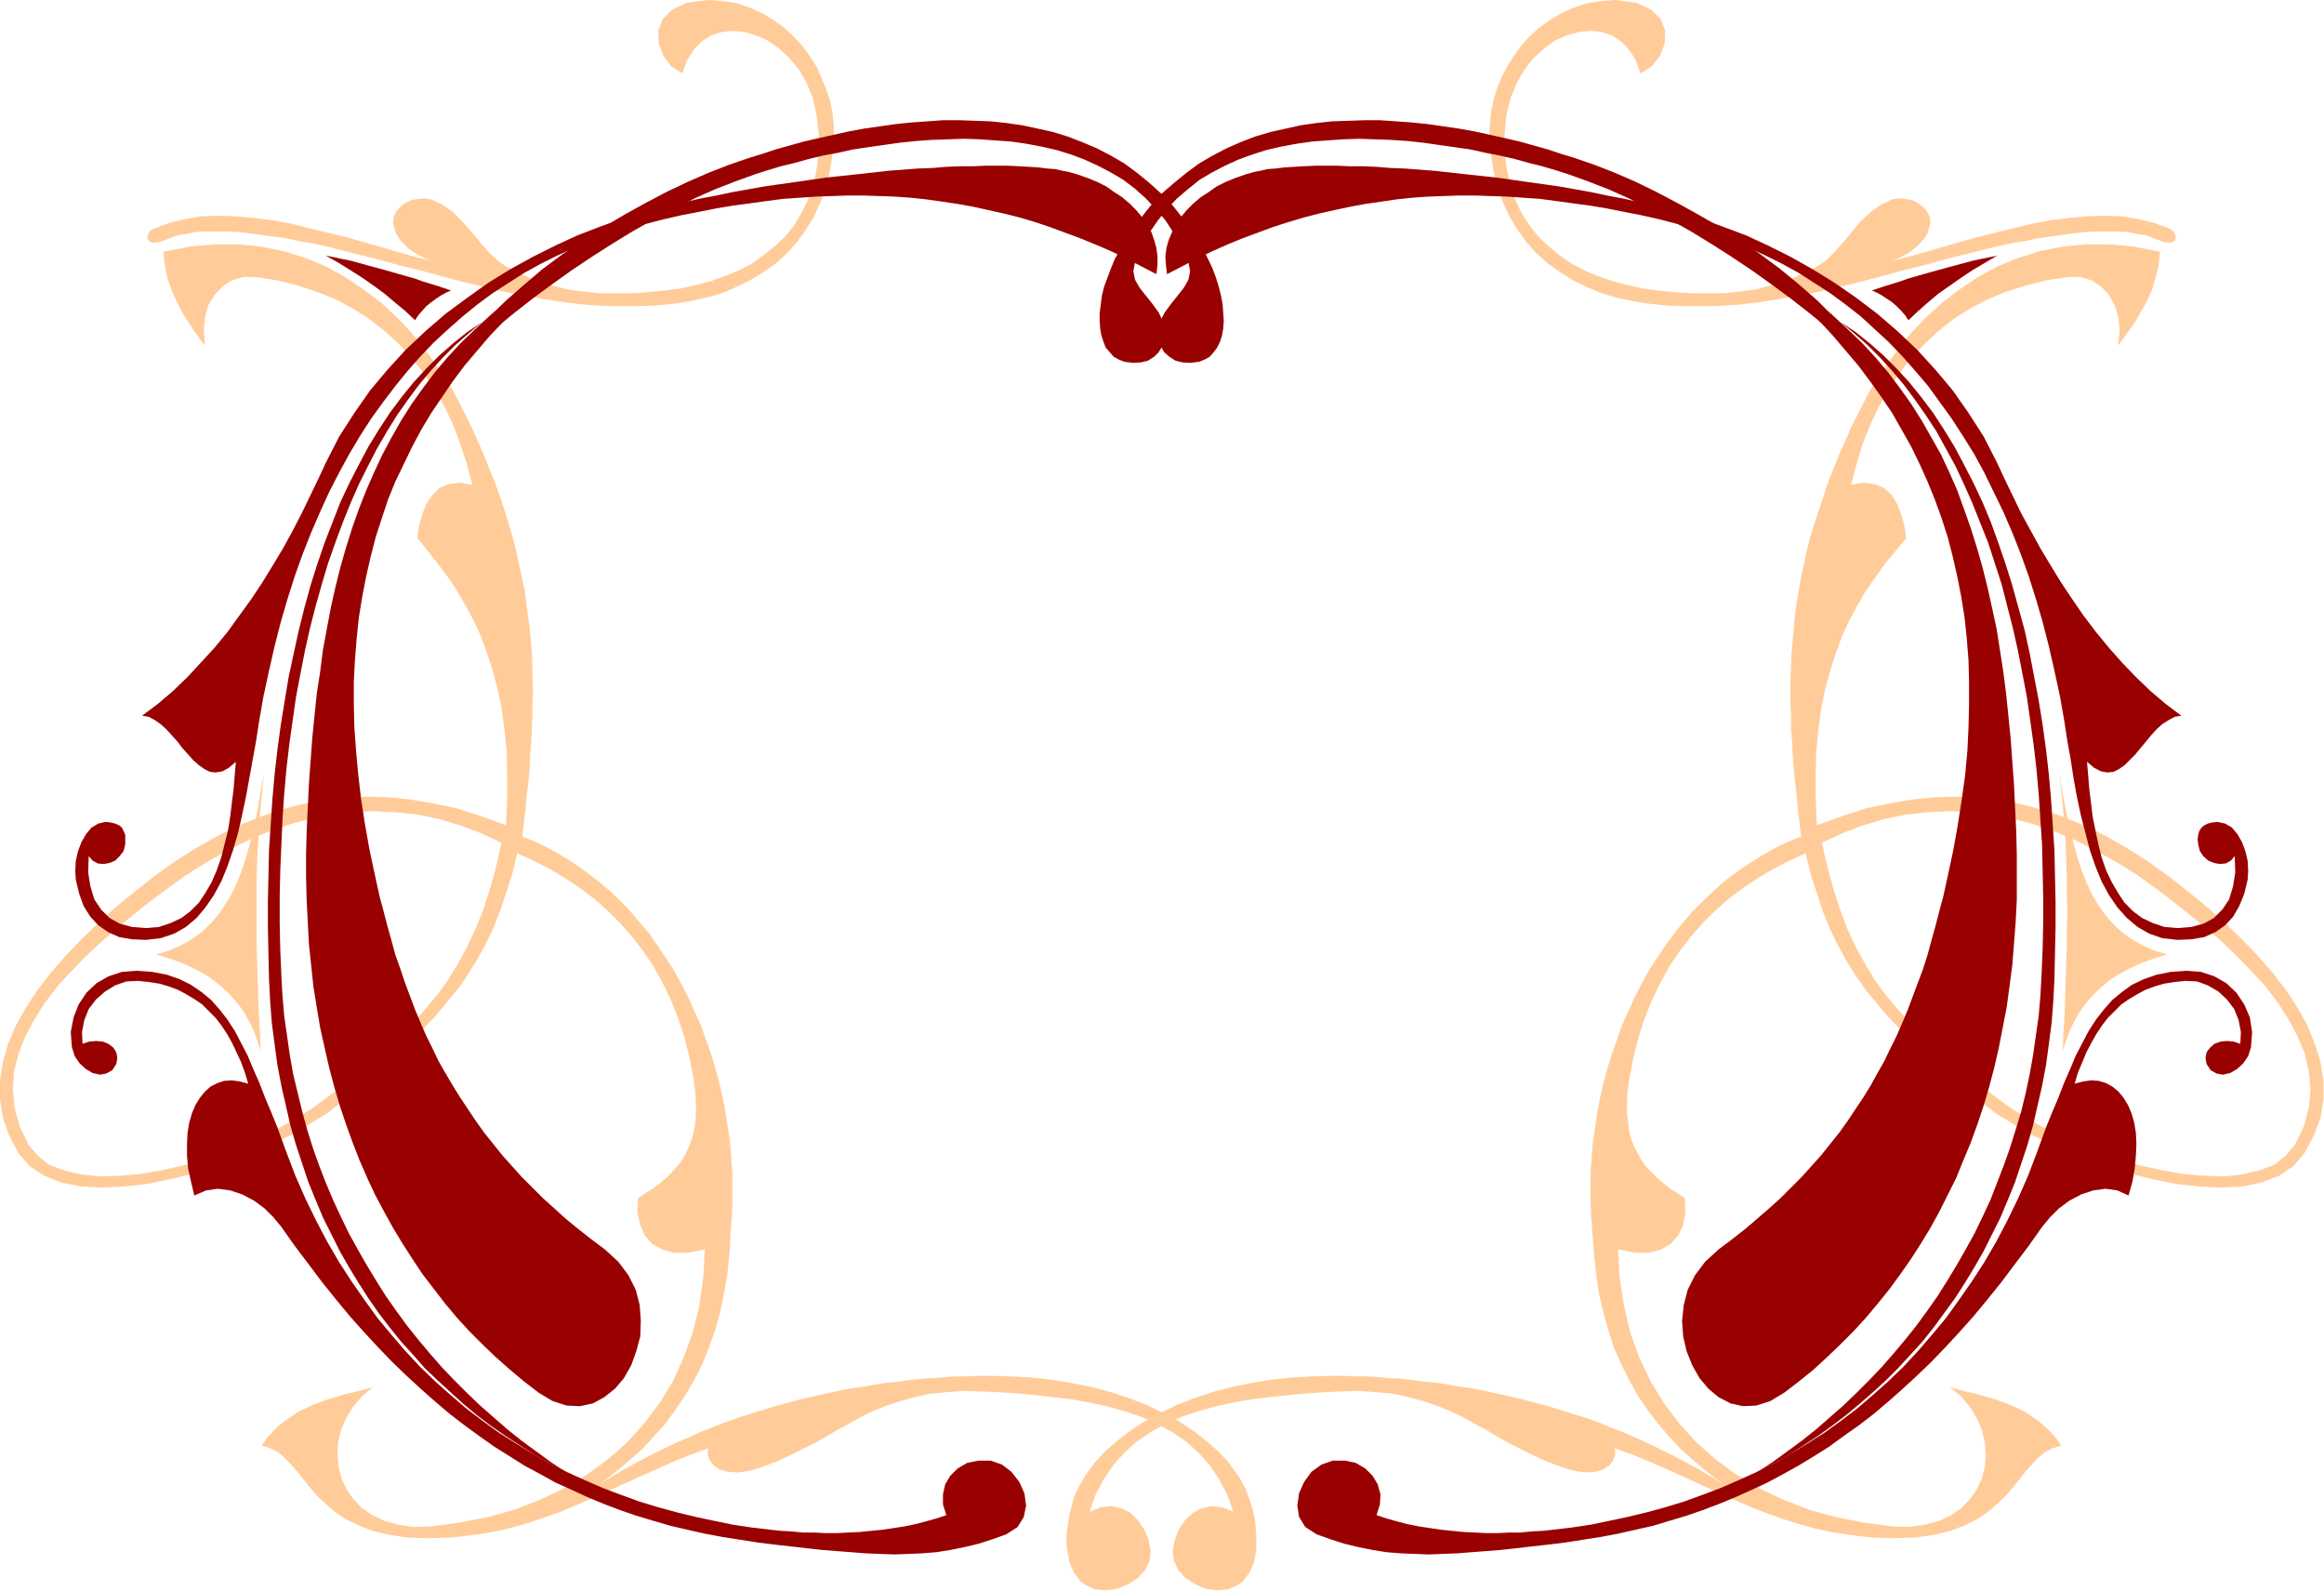
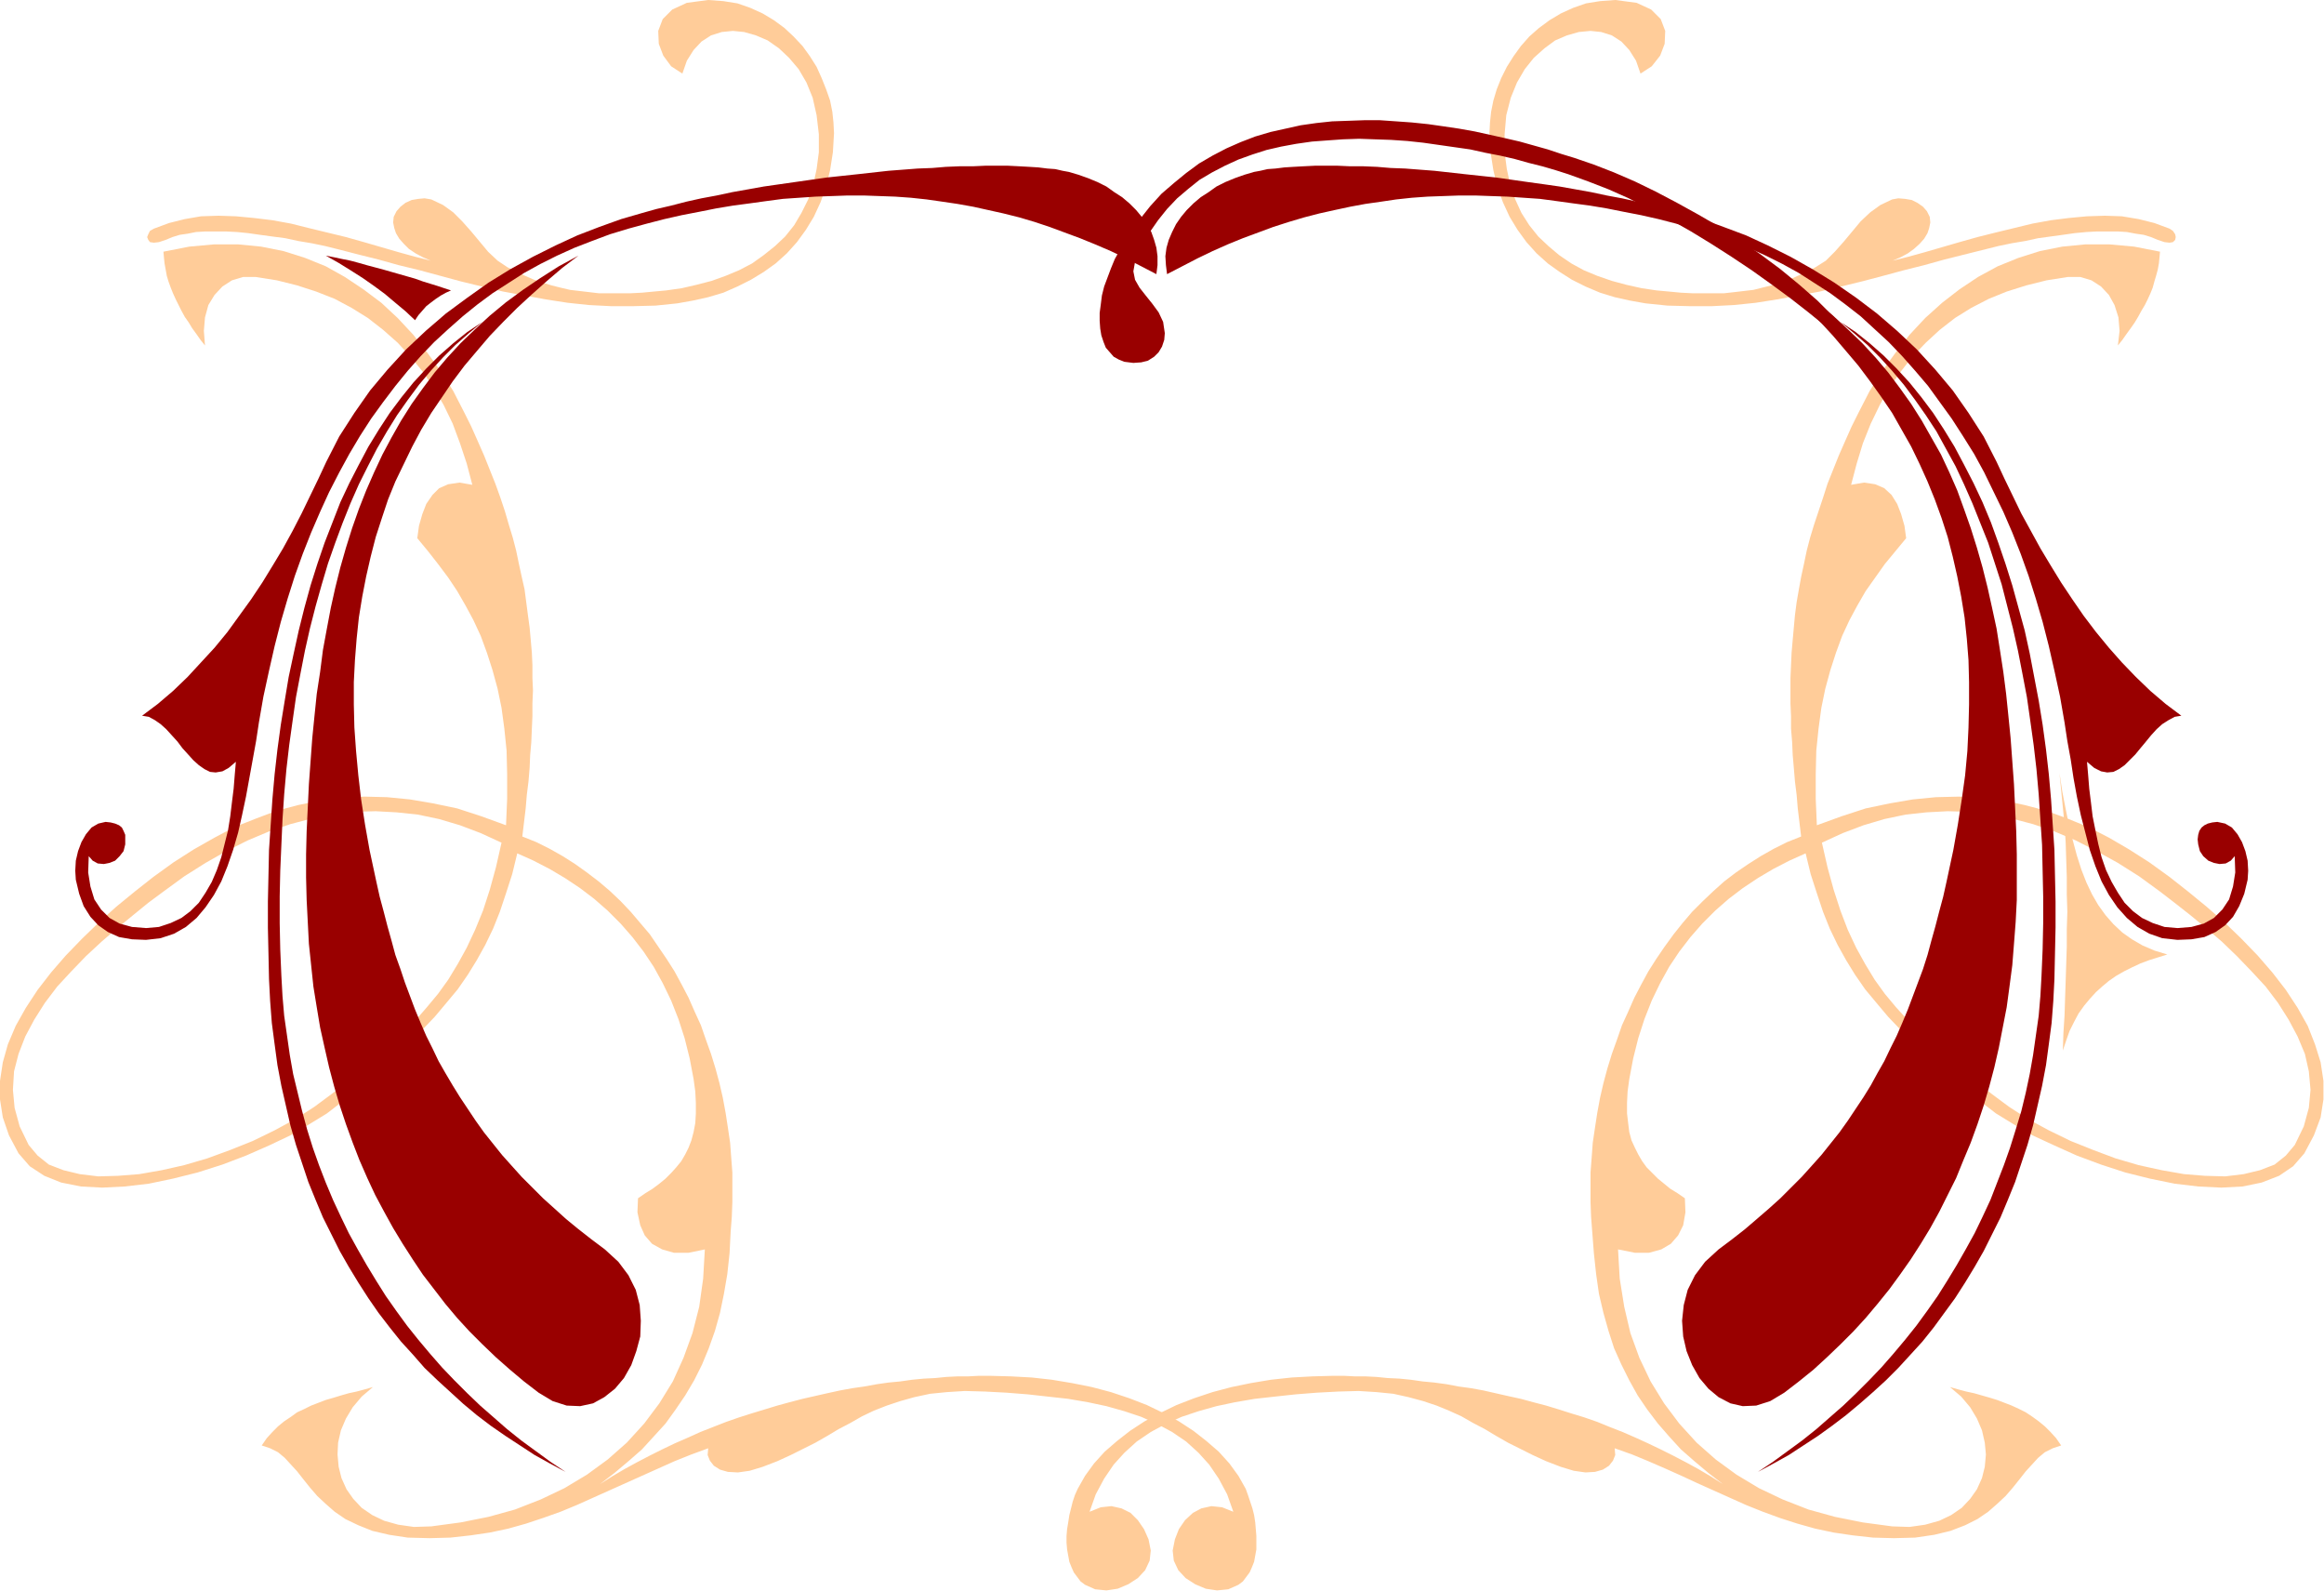
<svg xmlns="http://www.w3.org/2000/svg" xmlns:ns1="http://sodipodi.sourceforge.net/DTD/sodipodi-0.dtd" xmlns:ns2="http://www.inkscape.org/namespaces/inkscape" version="1.0" width="105.105mm" height="71.933mm" id="svg41" ns1:docname="BBL00383.WMF">
  <ns1:namedview pagecolor="#ffffff" bordercolor="#666666" borderopacity="1" objecttolerance="10" gridtolerance="10" guidetolerance="10" ns2:pageopacity="0" ns2:pageshadow="2" ns2:window-width="640" ns2:window-height="480" id="namedview43" />
  <defs id="defs3">
    <pattern id="WMFhbasepattern" patternUnits="userSpaceOnUse" width="6" height="6" x="0" y="0" />
  </defs>
  <path style="fill:#ffcc99;fill-rule:evenodd;fill-opacity:1;stroke:none;" d="  M 28.32,40.992   L 29.472,40.512   L 30.72,40.128   L 32.064,39.936   L 33.504,39.648   L 35.136,39.552   L 36.768,39.552   L 38.592,39.552   L 40.512,39.648   L 42.432,39.84   L 44.448,40.128   L 46.56,40.416   L 48.768,40.704   L 50.976,41.184   L 53.28,41.568   L 55.584,42.048   L 57.888,42.624   L 61.248,43.488   L 64.704,44.352   L 68.16,45.312   L 71.712,46.176   L 75.264,47.136   L 78.816,48.096   L 82.368,48.96   L 86.016,49.824   L 89.664,50.496   L 93.312,51.168   L 97.056,51.744   L 100.704,52.128   L 104.448,52.32   L 108.192,52.32   L 112.032,52.224   L 115.776,51.84   L 118.464,51.36   L 121.056,50.784   L 123.648,50.016   L 126.048,48.96   L 128.352,47.808   L 130.56,46.464   L 132.576,45.024   L 134.496,43.296   L 136.224,41.376   L 137.76,39.264   L 139.104,37.056   L 140.256,34.56   L 141.216,31.872   L 141.888,29.088   L 142.368,26.016   L 142.56,22.752   L 142.464,20.928   L 142.272,19.104   L 141.888,17.184   L 141.216,15.264   L 140.448,13.344   L 139.584,11.424   L 138.432,9.6   L 137.184,7.872   L 135.648,6.24   L 134.112,4.8   L 132.288,3.456   L 130.368,2.304   L 128.256,1.344   L 126.048,0.576   L 123.648,0.192   L 121.056,0   L 117.408,0.48   L 114.912,1.632   L 113.28,3.264   L 112.512,5.28   L 112.608,7.488   L 113.376,9.504   L 114.72,11.328   L 116.64,12.576   L 117.408,10.368   L 118.56,8.544   L 119.904,7.104   L 121.536,6.048   L 123.36,5.472   L 125.28,5.28   L 127.2,5.472   L 129.216,6.048   L 131.232,6.912   L 133.152,8.256   L 134.88,9.888   L 136.512,11.808   L 137.856,14.112   L 138.912,16.704   L 139.584,19.68   L 139.968,22.944   L 139.968,26.016   L 139.584,28.896   L 139.008,31.584   L 138.144,34.08   L 136.992,36.384   L 135.744,38.496   L 134.208,40.416   L 132.48,42.048   L 130.56,43.584   L 128.544,45.024   L 126.336,46.176   L 124.032,47.136   L 121.632,48   L 119.04,48.672   L 116.544,49.248   L 113.856,49.632   L 111.744,49.824   L 109.728,50.016   L 107.808,50.112   L 105.888,50.112   L 104.16,50.112   L 102.336,50.112   L 100.704,49.92   L 99.072,49.728   L 97.44,49.536   L 95.808,49.152   L 94.272,48.768   L 92.736,48.288   L 91.296,47.808   L 89.76,47.136   L 88.32,46.464   L 86.784,45.696   L 85.056,44.544   L 83.424,43.008   L 81.984,41.28   L 80.544,39.552   L 79.008,37.824   L 77.472,36.288   L 75.744,35.04   L 73.728,34.08   L 72.576,33.888   L 71.52,33.984   L 70.368,34.176   L 69.312,34.656   L 68.448,35.328   L 67.776,36.096   L 67.296,37.056   L 67.2,38.016   L 67.392,38.976   L 67.68,39.84   L 68.256,40.8   L 69.024,41.664   L 69.888,42.528   L 71.04,43.296   L 72.288,43.968   L 73.632,44.544   L 70.944,43.872   L 68.16,43.104   L 65.184,42.24   L 62.208,41.376   L 59.136,40.512   L 55.968,39.744   L 52.8,38.976   L 49.728,38.208   L 46.56,37.632   L 43.392,37.248   L 40.32,36.96   L 37.344,36.864   L 34.368,36.96   L 31.584,37.44   L 28.896,38.112   L 26.304,39.072   L 25.632,39.456   L 25.344,40.032   L 25.152,40.512   L 25.344,40.992   L 25.632,41.376   L 26.304,41.472   L 27.168,41.376   L 28.32,40.992  z " id="path5" />
  <path style="fill:#ffcc99;fill-rule:evenodd;fill-opacity:1;stroke:none;" d="  M 368.832,40.992   L 367.68,40.512   L 366.432,40.128   L 365.088,39.936   L 363.552,39.648   L 362.016,39.552   L 360.288,39.552   L 358.464,39.552   L 356.64,39.648   L 354.624,39.84   L 352.608,40.128   L 350.496,40.416   L 348.384,40.704   L 346.176,41.184   L 343.872,41.568   L 341.568,42.048   L 339.264,42.624   L 335.808,43.488   L 332.352,44.352   L 328.896,45.312   L 325.44,46.176   L 321.888,47.136   L 318.24,48.096   L 314.688,48.96   L 311.04,49.824   L 307.392,50.496   L 303.744,51.168   L 300.096,51.744   L 296.352,52.128   L 292.608,52.32   L 288.864,52.32   L 285.024,52.224   L 281.28,51.84   L 278.592,51.36   L 276,50.784   L 273.504,50.016   L 271.008,48.96   L 268.704,47.808   L 266.592,46.464   L 264.576,45.024   L 262.656,43.296   L 260.928,41.376   L 259.392,39.264   L 258.048,37.056   L 256.896,34.56   L 255.936,31.872   L 255.264,29.088   L 254.784,26.016   L 254.592,22.752   L 254.688,20.928   L 254.88,19.104   L 255.264,17.184   L 255.84,15.264   L 256.608,13.344   L 257.568,11.424   L 258.72,9.6   L 259.968,7.872   L 261.408,6.24   L 263.04,4.8   L 264.864,3.456   L 266.784,2.304   L 268.896,1.344   L 271.104,0.576   L 273.504,0.192   L 276.096,0   L 279.744,0.48   L 282.24,1.632   L 283.872,3.264   L 284.64,5.28   L 284.544,7.488   L 283.776,9.504   L 282.336,11.328   L 280.416,12.576   L 279.648,10.368   L 278.496,8.544   L 277.152,7.104   L 275.52,6.048   L 273.696,5.472   L 271.872,5.28   L 269.856,5.472   L 267.84,6.048   L 265.824,6.912   L 264,8.256   L 262.176,9.888   L 260.64,11.808   L 259.296,14.112   L 258.24,16.704   L 257.472,19.68   L 257.184,22.944   L 257.184,26.016   L 257.568,28.896   L 258.144,31.584   L 259.008,34.08   L 260.064,36.384   L 261.408,38.496   L 262.944,40.416   L 264.672,42.048   L 266.496,43.584   L 268.608,45.024   L 270.72,46.176   L 273.024,47.136   L 275.52,48   L 278.016,48.672   L 280.608,49.248   L 283.2,49.632   L 285.312,49.824   L 287.328,50.016   L 289.248,50.112   L 291.168,50.112   L 292.992,50.112   L 294.72,50.112   L 296.448,49.92   L 298.08,49.728   L 299.712,49.536   L 301.248,49.152   L 302.784,48.768   L 304.32,48.288   L 305.856,47.808   L 307.296,47.136   L 308.832,46.464   L 310.272,45.696   L 312.096,44.544   L 313.632,43.008   L 315.168,41.28   L 316.608,39.552   L 318.048,37.824   L 319.68,36.288   L 321.408,35.04   L 323.424,34.08   L 324.48,33.888   L 325.632,33.984   L 326.784,34.176   L 327.744,34.656   L 328.704,35.328   L 329.376,36.096   L 329.856,37.056   L 329.952,38.016   L 329.76,38.976   L 329.472,39.84   L 328.896,40.8   L 328.128,41.664   L 327.168,42.528   L 326.112,43.296   L 324.864,43.968   L 323.52,44.544   L 326.208,43.872   L 328.992,43.104   L 331.968,42.24   L 334.944,41.376   L 338.016,40.512   L 341.088,39.744   L 344.256,38.976   L 347.424,38.208   L 350.592,37.632   L 353.664,37.248   L 356.736,36.96   L 359.808,36.864   L 362.688,36.96   L 365.568,37.44   L 368.256,38.112   L 370.848,39.072   L 371.424,39.456   L 371.808,40.032   L 371.904,40.512   L 371.808,40.992   L 371.424,41.376   L 370.848,41.472   L 369.984,41.376   L 368.832,40.992  z " id="path7" />
  <path style="fill:#ffcc99;fill-rule:evenodd;fill-opacity:1;stroke:none;" d="  M 35.04,59.04   L 34.272,58.08   L 33.6,57.12   L 32.832,56.064   L 32.256,55.104   L 31.584,54.144   L 31.008,53.088   L 30.528,52.128   L 30.048,51.168   L 29.568,50.112   L 29.184,49.152   L 28.8,48.096   L 28.512,47.136   L 28.32,46.08   L 28.128,45.024   L 28.032,44.064   L 27.936,43.008   L 32.352,42.144   L 36.576,41.76   L 40.704,41.76   L 44.64,42.144   L 48.48,42.912   L 52.128,44.064   L 55.68,45.504   L 58.944,47.328   L 62.112,49.44   L 65.184,51.744   L 67.968,54.336   L 70.656,57.216   L 73.056,60.288   L 75.36,63.456   L 77.472,66.816   L 79.296,70.368   L 80.544,72.864   L 81.696,75.456   L 82.752,77.856   L 83.712,80.256   L 84.672,82.656   L 85.536,85.056   L 86.304,87.36   L 86.976,89.664   L 87.648,91.872   L 88.224,94.08   L 88.704,96.384   L 89.184,98.592   L 89.664,100.704   L 89.952,102.912   L 90.24,105.12   L 90.528,107.232   L 90.72,109.344   L 90.912,111.552   L 91.008,113.664   L 91.008,115.872   L 91.104,117.984   L 91.008,120.192   L 91.008,122.4   L 90.912,124.512   L 90.816,126.816   L 90.624,129.024   L 90.528,131.232   L 90.336,133.536   L 90.048,135.84   L 89.856,138.144   L 89.568,140.544   L 89.28,142.944   L 91.68,143.904   L 93.984,145.056   L 96.192,146.304   L 98.304,147.648   L 100.32,149.088   L 102.336,150.624   L 104.256,152.256   L 106.08,153.984   L 107.808,155.808   L 109.44,157.728   L 111.072,159.648   L 112.512,161.76   L 113.952,163.872   L 115.296,165.984   L 116.544,168.288   L 117.696,170.496   L 118.752,172.896   L 119.808,175.2   L 120.672,177.696   L 121.536,180.096   L 122.304,182.592   L 122.976,185.088   L 123.552,187.584   L 124.032,190.176   L 124.416,192.672   L 124.8,195.264   L 124.992,197.856   L 125.184,200.352   L 125.184,202.944   L 125.184,205.44   L 125.088,207.936   L 124.896,210.432   L 124.704,214.176   L 124.32,217.728   L 123.744,221.088   L 123.072,224.352   L 122.208,227.424   L 121.152,230.4   L 120,233.184   L 118.656,235.872   L 117.12,238.464   L 115.488,240.864   L 113.76,243.264   L 111.744,245.472   L 109.728,247.68   L 107.424,249.696   L 105.024,251.712   L 102.528,253.632   L 104.64,252.288   L 106.752,251.04   L 108.864,249.888   L 111.072,248.736   L 113.184,247.68   L 115.392,246.624   L 117.6,245.664   L 119.712,244.704   L 121.92,243.84   L 124.128,242.976   L 126.336,242.208   L 128.448,241.536   L 130.656,240.864   L 132.864,240.192   L 134.976,239.616   L 137.184,239.04   L 139.296,238.56   L 141.408,238.08   L 143.616,237.6   L 145.728,237.216   L 147.744,236.928   L 149.856,236.544   L 151.872,236.256   L 153.888,236.064   L 155.904,235.776   L 157.92,235.584   L 159.84,235.488   L 161.76,235.296   L 163.68,235.2   L 165.504,235.2   L 167.328,235.104   L 169.152,235.104   L 172.8,235.2   L 176.352,235.392   L 179.808,235.776   L 183.264,236.352   L 186.624,237.024   L 189.888,237.888   L 193.056,238.944   L 196.032,240.096   L 198.816,241.44   L 201.504,242.88   L 204,244.512   L 206.208,246.24   L 208.32,248.064   L 210.144,250.08   L 211.68,252.192   L 212.928,254.4   L 213.312,255.456   L 213.696,256.608   L 214.08,257.76   L 214.368,258.912   L 214.56,260.16   L 214.656,261.312   L 214.752,262.464   L 214.752,263.616   L 214.752,264.768   L 214.56,265.824   L 214.368,266.88   L 213.984,267.84   L 213.6,268.704   L 213.024,269.472   L 212.448,270.24   L 211.68,270.816   L 209.952,271.584   L 208.032,271.776   L 206.112,271.488   L 204.288,270.72   L 202.656,269.664   L 201.408,268.32   L 200.64,266.688   L 200.448,264.96   L 200.832,263.04   L 201.504,261.312   L 202.56,259.776   L 203.904,258.528   L 205.344,257.76   L 207.072,257.376   L 208.896,257.568   L 210.816,258.336   L 209.76,255.36   L 208.32,252.672   L 206.688,250.272   L 204.864,248.256   L 202.752,246.336   L 200.352,244.704   L 197.856,243.36   L 195.072,242.112   L 192.192,241.152   L 189.12,240.288   L 185.952,239.616   L 182.592,239.04   L 179.136,238.656   L 175.68,238.272   L 172.032,237.984   L 168.384,237.792   L 164.928,237.696   L 161.856,237.888   L 158.976,238.176   L 156.288,238.752   L 153.888,239.424   L 151.584,240.192   L 149.376,241.056   L 147.36,242.016   L 145.344,243.168   L 143.328,244.224   L 141.408,245.376   L 139.392,246.528   L 137.28,247.584   L 135.168,248.64   L 132.864,249.696   L 130.368,250.656   L 128.16,251.328   L 126.144,251.616   L 124.416,251.52   L 123.072,251.136   L 122.016,250.464   L 121.344,249.6   L 120.96,248.64   L 121.056,247.488   L 118.176,248.544   L 115.296,249.696   L 112.512,250.944   L 109.728,252.192   L 106.944,253.44   L 104.16,254.688   L 101.376,255.936   L 98.592,257.184   L 95.808,258.336   L 92.832,259.392   L 89.952,260.352   L 86.88,261.216   L 83.712,261.888   L 80.448,262.368   L 76.992,262.752   L 73.44,262.848   L 69.696,262.752   L 66.528,262.272   L 63.648,261.6   L 61.248,260.64   L 59.04,259.584   L 57.216,258.336   L 55.68,256.992   L 54.24,255.648   L 52.992,254.208   L 51.84,252.768   L 50.784,251.424   L 49.728,250.272   L 48.672,249.12   L 47.52,248.16   L 46.176,247.488   L 44.736,247.008   L 45.6,245.76   L 46.56,244.704   L 47.52,243.744   L 48.576,242.88   L 49.728,242.112   L 50.784,241.344   L 52.032,240.768   L 53.184,240.192   L 54.432,239.712   L 55.68,239.232   L 57.024,238.848   L 58.272,238.464   L 59.616,238.08   L 60.96,237.792   L 62.4,237.408   L 63.744,237.024   L 61.824,238.656   L 60.288,240.48   L 59.136,242.4   L 58.272,244.416   L 57.792,246.528   L 57.696,248.544   L 57.888,250.656   L 58.368,252.576   L 59.232,254.496   L 60.384,256.128   L 61.824,257.664   L 63.648,258.912   L 65.664,259.872   L 68.064,260.544   L 70.752,260.928   L 73.728,260.832   L 78.72,260.16   L 83.52,259.2   L 88.032,257.952   L 92.448,256.224   L 96.48,254.304   L 100.32,252   L 103.872,249.408   L 107.136,246.528   L 110.112,243.264   L 112.704,239.808   L 115.008,236.064   L 116.832,232.032   L 118.368,227.808   L 119.52,223.296   L 120.192,218.496   L 120.48,213.504   L 117.696,214.08   L 115.2,214.08   L 113.184,213.504   L 111.456,212.544   L 110.208,211.104   L 109.44,209.376   L 108.96,207.168   L 109.056,204.768   L 110.304,203.904   L 111.552,203.136   L 112.704,202.272   L 113.76,201.408   L 114.72,200.448   L 115.584,199.488   L 116.448,198.432   L 117.12,197.28   L 117.696,196.128   L 118.176,194.88   L 118.56,193.44   L 118.848,191.904   L 118.944,190.272   L 118.944,188.448   L 118.848,186.528   L 118.56,184.416   L 117.888,180.864   L 117.024,177.408   L 115.968,174.144   L 114.72,170.976   L 113.28,168   L 111.744,165.216   L 110.016,162.624   L 108.096,160.128   L 106.08,157.824   L 103.872,155.616   L 101.568,153.6   L 99.168,151.776   L 96.576,150.048   L 93.984,148.512   L 91.2,147.072   L 88.416,145.824   L 87.552,149.376   L 86.496,152.64   L 85.44,155.808   L 84.288,158.688   L 82.944,161.472   L 81.504,164.064   L 79.968,166.56   L 78.24,169.056   L 76.32,171.36   L 74.304,173.76   L 72.096,176.064   L 69.792,178.368   L 67.2,180.768   L 64.416,183.168   L 61.536,185.76   L 58.368,188.352   L 55.872,190.272   L 52.896,192.096   L 49.632,194.016   L 45.984,195.744   L 42.048,197.472   L 38.016,199.008   L 33.792,200.352   L 29.568,201.408   L 25.44,202.272   L 21.312,202.752   L 17.472,202.944   L 13.824,202.752   L 10.464,202.08   L 7.584,200.928   L 5.088,199.296   L 3.168,197.088   L 1.536,194.016   L 0.48,190.944   L 0,187.872   L 0,184.704   L 0.48,181.536   L 1.344,178.464   L 2.688,175.296   L 4.416,172.224   L 6.432,169.152   L 8.736,166.176   L 11.232,163.296   L 14.016,160.416   L 16.896,157.632   L 19.872,154.944   L 23.04,152.352   L 26.208,149.856   L 29.664,147.36   L 33.12,145.152   L 36.672,143.136   L 40.128,141.312   L 43.776,139.872   L 47.328,138.528   L 50.976,137.568   L 54.72,136.8   L 58.464,136.32   L 62.304,136.128   L 66.144,136.224   L 70.08,136.608   L 74.016,137.28   L 78.144,138.144   L 82.272,139.488   L 86.496,141.024   L 86.688,136.512   L 86.688,132.288   L 86.592,128.256   L 86.208,124.512   L 85.728,120.96   L 85.056,117.696   L 84.192,114.528   L 83.232,111.552   L 82.176,108.672   L 80.928,105.984   L 79.584,103.488   L 78.144,100.992   L 76.608,98.688   L 74.88,96.384   L 73.152,94.176   L 71.328,91.968   L 71.616,89.856   L 72.192,87.84   L 72.864,86.112   L 73.92,84.576   L 75.072,83.424   L 76.608,82.752   L 78.528,82.464   L 80.736,82.848   L 79.776,79.2   L 78.624,75.744   L 77.376,72.384   L 75.84,69.216   L 74.112,66.24   L 72.288,63.552   L 70.176,60.96   L 67.968,58.56   L 65.472,56.352   L 62.88,54.336   L 60.096,52.608   L 57.216,51.072   L 54.048,49.824   L 50.784,48.768   L 47.328,47.904   L 43.68,47.328   L 41.568,47.328   L 39.648,47.904   L 38.016,48.96   L 36.672,50.4   L 35.616,52.128   L 35.04,54.24   L 34.848,56.544   L 35.04,59.04  z    M 85.728,144   L 82.176,142.368   L 78.624,141.024   L 75.072,139.968   L 71.424,139.2   L 67.776,138.816   L 64.224,138.624   L 60.576,138.72   L 56.928,139.2   L 53.28,139.872   L 49.632,140.832   L 45.984,142.08   L 42.336,143.616   L 38.688,145.44   L 35.136,147.456   L 31.488,149.76   L 27.936,152.352   L 25.344,154.272   L 22.752,156.384   L 20.064,158.592   L 17.376,160.896   L 14.688,163.392   L 12.192,165.984   L 9.792,168.576   L 7.68,171.36   L 5.856,174.24   L 4.32,177.12   L 3.168,180.096   L 2.4,183.072   L 2.208,186.24   L 2.496,189.312   L 3.36,192.48   L 4.896,195.648   L 6.432,197.472   L 8.352,199.008   L 10.848,199.968   L 13.632,200.64   L 16.8,201.024   L 20.16,200.928   L 23.808,200.64   L 27.648,199.968   L 31.488,199.104   L 35.424,197.952   L 39.36,196.512   L 43.2,194.976   L 46.944,193.152   L 50.496,191.232   L 53.76,189.12   L 56.736,186.912   L 59.424,184.8   L 61.92,182.688   L 64.32,180.672   L 66.72,178.56   L 68.928,176.544   L 71.04,174.336   L 72.96,172.128   L 74.88,169.824   L 76.608,167.424   L 78.24,164.736   L 79.776,161.952   L 81.216,158.88   L 82.56,155.616   L 83.712,152.064   L 84.768,148.224   L 85.728,144  z   " id="path9" />
  <path style="fill:#ffcc99;fill-rule:evenodd;fill-opacity:1;stroke:none;" d="  M 362.016,59.04   L 362.784,58.08   L 363.456,57.12   L 364.224,56.064   L 364.896,55.104   L 365.472,54.144   L 366.048,53.088   L 366.624,52.128   L 367.104,51.168   L 367.584,50.112   L 367.968,49.152   L 368.256,48.096   L 368.544,47.136   L 368.832,46.08   L 369.024,45.024   L 369.12,44.064   L 369.216,43.008   L 364.8,42.144   L 360.576,41.76   L 356.448,41.76   L 352.512,42.144   L 348.672,42.912   L 345.024,44.064   L 341.472,45.504   L 338.112,47.328   L 334.944,49.44   L 331.968,51.744   L 329.088,54.336   L 326.4,57.216   L 324,60.288   L 321.696,63.456   L 319.584,66.816   L 317.76,70.368   L 316.512,72.864   L 315.36,75.456   L 314.304,77.856   L 313.344,80.256   L 312.384,82.656   L 311.616,85.056   L 310.848,87.36   L 310.08,89.664   L 309.408,91.872   L 308.832,94.08   L 308.352,96.384   L 307.872,98.592   L 307.488,100.704   L 307.104,102.912   L 306.816,105.12   L 306.624,107.232   L 306.432,109.344   L 306.24,111.552   L 306.144,113.664   L 306.048,115.872   L 306.048,117.984   L 306.048,120.192   L 306.144,122.4   L 306.144,124.512   L 306.336,126.816   L 306.432,129.024   L 306.624,131.232   L 306.816,133.536   L 307.104,135.84   L 307.296,138.144   L 307.584,140.544   L 307.872,142.944   L 305.472,143.904   L 303.168,145.056   L 300.96,146.304   L 298.848,147.648   L 296.736,149.088   L 294.72,150.624   L 292.896,152.256   L 291.072,153.984   L 289.248,155.808   L 287.616,157.728   L 286.08,159.648   L 284.544,161.76   L 283.104,163.872   L 281.76,165.984   L 280.512,168.288   L 279.36,170.496   L 278.304,172.896   L 277.248,175.2   L 276.384,177.696   L 275.52,180.096   L 274.752,182.592   L 274.08,185.088   L 273.504,187.584   L 273.024,190.176   L 272.64,192.672   L 272.256,195.264   L 272.064,197.856   L 271.872,200.352   L 271.872,202.944   L 271.872,205.44   L 271.968,207.936   L 272.16,210.432   L 272.448,214.176   L 272.832,217.728   L 273.312,221.088   L 274.08,224.352   L 274.944,227.424   L 275.904,230.4   L 277.152,233.184   L 278.496,235.872   L 279.936,238.464   L 281.568,240.864   L 283.392,243.264   L 285.312,245.472   L 287.328,247.68   L 289.632,249.696   L 292.032,251.712   L 294.528,253.632   L 292.416,252.288   L 290.304,251.04   L 288.192,249.888   L 285.984,248.736   L 283.872,247.68   L 281.664,246.624   L 279.552,245.664   L 277.344,244.704   L 275.136,243.84   L 273.024,242.976   L 270.816,242.208   L 268.608,241.536   L 266.496,240.864   L 264.288,240.192   L 262.08,239.616   L 259.968,239.04   L 257.76,238.56   L 255.648,238.08   L 253.536,237.6   L 251.424,237.216   L 249.312,236.928   L 247.296,236.544   L 245.184,236.256   L 243.168,236.064   L 241.152,235.776   L 239.232,235.584   L 237.216,235.488   L 235.296,235.296   L 233.376,235.2   L 231.552,235.2   L 229.728,235.104   L 227.904,235.104   L 224.352,235.2   L 220.8,235.392   L 217.248,235.776   L 213.792,236.352   L 210.528,237.024   L 207.264,237.888   L 204.096,238.944   L 201.12,240.096   L 198.336,241.44   L 195.648,242.88   L 193.152,244.512   L 190.944,246.24   L 188.832,248.064   L 187.008,250.08   L 185.472,252.192   L 184.224,254.4   L 183.744,255.456   L 183.36,256.608   L 183.072,257.76   L 182.784,258.912   L 182.592,260.16   L 182.4,261.312   L 182.304,262.464   L 182.304,263.616   L 182.4,264.768   L 182.592,265.824   L 182.784,266.88   L 183.168,267.84   L 183.552,268.704   L 184.128,269.472   L 184.704,270.24   L 185.472,270.816   L 187.2,271.584   L 189.12,271.776   L 191.04,271.488   L 192.864,270.72   L 194.496,269.664   L 195.744,268.32   L 196.512,266.688   L 196.704,264.96   L 196.32,263.04   L 195.552,261.312   L 194.496,259.776   L 193.248,258.528   L 191.712,257.76   L 189.984,257.376   L 188.16,257.568   L 186.24,258.336   L 187.296,255.36   L 188.736,252.672   L 190.368,250.272   L 192.192,248.256   L 194.304,246.336   L 196.704,244.704   L 199.2,243.36   L 201.984,242.112   L 204.864,241.152   L 207.936,240.288   L 211.104,239.616   L 214.464,239.04   L 217.92,238.656   L 221.472,238.272   L 225.12,237.984   L 228.768,237.792   L 232.224,237.696   L 235.296,237.888   L 238.176,238.176   L 240.768,238.752   L 243.264,239.424   L 245.568,240.192   L 247.68,241.056   L 249.792,242.016   L 251.808,243.168   L 253.824,244.224   L 255.744,245.376   L 257.76,246.528   L 259.872,247.584   L 261.984,248.64   L 264.288,249.696   L 266.784,250.656   L 268.992,251.328   L 271.008,251.616   L 272.64,251.52   L 273.984,251.136   L 275.04,250.464   L 275.712,249.6   L 276.096,248.64   L 276,247.488   L 278.976,248.544   L 281.76,249.696   L 284.64,250.944   L 287.424,252.192   L 290.112,253.44   L 292.896,254.688   L 295.68,255.936   L 298.464,257.184   L 301.344,258.336   L 304.224,259.392   L 307.2,260.352   L 310.272,261.216   L 313.44,261.888   L 316.704,262.368   L 320.16,262.752   L 323.712,262.848   L 327.36,262.752   L 330.624,262.272   L 333.408,261.6   L 335.904,260.64   L 338.016,259.584   L 339.84,258.336   L 341.376,256.992   L 342.816,255.648   L 344.064,254.208   L 345.216,252.768   L 346.272,251.424   L 347.328,250.272   L 348.384,249.12   L 349.536,248.16   L 350.88,247.488   L 352.32,247.008   L 351.456,245.76   L 350.496,244.704   L 349.536,243.744   L 348.48,242.88   L 347.424,242.112   L 346.272,241.344   L 345.12,240.768   L 343.872,240.192   L 342.624,239.712   L 341.376,239.232   L 340.128,238.848   L 338.784,238.464   L 337.44,238.08   L 336.096,237.792   L 334.656,237.408   L 333.312,237.024   L 335.232,238.656   L 336.768,240.48   L 337.92,242.4   L 338.784,244.416   L 339.264,246.528   L 339.456,248.544   L 339.264,250.656   L 338.784,252.576   L 337.92,254.496   L 336.768,256.128   L 335.328,257.664   L 333.504,258.912   L 331.488,259.872   L 329.088,260.544   L 326.4,260.928   L 323.424,260.832   L 318.432,260.16   L 313.632,259.2   L 309.12,257.952   L 304.704,256.224   L 300.672,254.304   L 296.832,252   L 293.28,249.408   L 290.016,246.528   L 287.04,243.264   L 284.448,239.808   L 282.144,236.064   L 280.224,232.032   L 278.688,227.808   L 277.632,223.296   L 276.864,218.496   L 276.576,213.504   L 279.456,214.08   L 281.856,214.08   L 283.968,213.504   L 285.6,212.544   L 286.848,211.104   L 287.712,209.376   L 288.096,207.168   L 288,204.768   L 286.752,203.904   L 285.504,203.136   L 284.448,202.272   L 283.392,201.408   L 282.432,200.448   L 281.472,199.488   L 280.704,198.432   L 280.032,197.28   L 279.456,196.128   L 278.88,194.88   L 278.496,193.44   L 278.304,191.904   L 278.112,190.272   L 278.112,188.448   L 278.208,186.528   L 278.496,184.416   L 279.168,180.864   L 280.032,177.408   L 281.088,174.144   L 282.336,170.976   L 283.776,168   L 285.312,165.216   L 287.04,162.624   L 288.96,160.128   L 290.976,157.824   L 293.184,155.616   L 295.488,153.6   L 297.888,151.776   L 300.48,150.048   L 303.072,148.512   L 305.856,147.072   L 308.64,145.824   L 309.504,149.376   L 310.56,152.64   L 311.616,155.808   L 312.768,158.688   L 314.112,161.472   L 315.552,164.064   L 317.088,166.56   L 318.816,169.056   L 320.736,171.36   L 322.752,173.76   L 324.96,176.064   L 327.264,178.368   L 329.856,180.768   L 332.64,183.168   L 335.52,185.76   L 338.688,188.352   L 341.184,190.272   L 344.16,192.096   L 347.424,194.016   L 351.168,195.744   L 355.008,197.472   L 359.136,199.008   L 363.264,200.352   L 367.488,201.408   L 371.712,202.272   L 375.744,202.752   L 379.68,202.944   L 383.328,202.752   L 386.592,202.08   L 389.568,200.928   L 391.968,199.296   L 393.888,197.088   L 395.52,194.016   L 396.672,190.944   L 397.152,187.872   L 397.152,184.704   L 396.672,181.536   L 395.712,178.464   L 394.464,175.296   L 392.736,172.224   L 390.72,169.152   L 388.416,166.176   L 385.92,163.296   L 383.136,160.416   L 380.256,157.632   L 377.184,154.944   L 374.016,152.352   L 370.848,149.856   L 367.392,147.36   L 363.936,145.152   L 360.48,143.136   L 356.928,141.312   L 353.376,139.872   L 349.728,138.528   L 346.08,137.568   L 342.432,136.8   L 338.592,136.32   L 334.848,136.128   L 330.912,136.224   L 326.976,136.608   L 323.04,137.28   L 318.912,138.144   L 314.784,139.488   L 310.56,141.024   L 310.368,136.512   L 310.368,132.288   L 310.464,128.256   L 310.848,124.512   L 311.328,120.96   L 312,117.696   L 312.864,114.528   L 313.824,111.552   L 314.88,108.672   L 316.128,105.984   L 317.472,103.488   L 318.912,100.992   L 320.544,98.688   L 322.176,96.384   L 324,94.176   L 325.824,91.968   L 325.536,89.856   L 324.96,87.84   L 324.288,86.112   L 323.328,84.576   L 322.08,83.424   L 320.544,82.752   L 318.624,82.464   L 316.416,82.848   L 317.376,79.2   L 318.432,75.744   L 319.776,72.384   L 321.312,69.216   L 322.944,66.24   L 324.864,63.552   L 326.88,60.96   L 329.184,58.56   L 331.584,56.352   L 334.176,54.336   L 336.96,52.608   L 339.936,51.072   L 343.008,49.824   L 346.368,48.768   L 349.824,47.904   L 353.472,47.328   L 355.584,47.328   L 357.504,47.904   L 359.136,48.96   L 360.48,50.4   L 361.44,52.128   L 362.112,54.24   L 362.304,56.544   L 362.016,59.04  z    M 311.424,144   L 314.976,142.368   L 318.528,141.024   L 322.08,139.968   L 325.728,139.2   L 329.28,138.816   L 332.928,138.624   L 336.576,138.72   L 340.224,139.2   L 343.872,139.872   L 347.52,140.832   L 351.168,142.08   L 354.816,143.616   L 358.368,145.44   L 362.016,147.456   L 365.664,149.76   L 369.216,152.352   L 371.712,154.272   L 374.4,156.384   L 377.088,158.592   L 379.776,160.896   L 382.368,163.392   L 384.864,165.984   L 387.264,168.576   L 389.376,171.36   L 391.2,174.24   L 392.736,177.12   L 393.984,180.096   L 394.656,183.072   L 394.944,186.24   L 394.656,189.312   L 393.792,192.48   L 392.256,195.648   L 390.72,197.472   L 388.8,199.008   L 386.304,199.968   L 383.52,200.64   L 380.352,201.024   L 376.896,200.928   L 373.344,200.64   L 369.504,199.968   L 365.568,199.104   L 361.632,197.952   L 357.792,196.512   L 353.952,194.976   L 350.208,193.152   L 346.656,191.232   L 343.392,189.12   L 340.416,186.912   L 337.728,184.8   L 335.232,182.688   L 332.736,180.672   L 330.432,178.56   L 328.224,176.544   L 326.112,174.336   L 324.096,172.128   L 322.176,169.824   L 320.448,167.424   L 318.816,164.736   L 317.28,161.952   L 315.84,158.88   L 314.592,155.616   L 313.44,152.064   L 312.384,148.224   L 311.424,144  z   " id="path11" />
-   <path style="fill:#ffcc99;fill-rule:evenodd;fill-opacity:1;stroke:none;" d="  M 45.12,132.096   L 44.832,135.072   L 44.544,137.952   L 44.256,140.928   L 44.16,143.904   L 43.968,146.88   L 43.872,149.856   L 43.872,152.832   L 43.872,155.808   L 43.872,158.784   L 43.872,161.76   L 43.968,164.736   L 44.064,167.712   L 44.16,170.592   L 44.256,173.568   L 44.448,176.544   L 44.544,179.52   L 43.968,177.792   L 43.392,176.16   L 42.624,174.624   L 41.856,173.184   L 40.896,171.84   L 39.936,170.688   L 38.88,169.536   L 37.824,168.576   L 36.672,167.616   L 35.424,166.752   L 34.08,165.984   L 32.736,165.312   L 31.296,164.64   L 29.76,164.064   L 28.224,163.584   L 26.688,163.104   L 28.896,162.432   L 30.912,161.568   L 32.736,160.512   L 34.368,159.36   L 35.904,157.92   L 37.248,156.384   L 38.4,154.656   L 39.552,152.832   L 40.512,150.816   L 41.376,148.608   L 42.144,146.208   L 42.816,143.712   L 43.488,141.024   L 44.064,138.24   L 44.544,135.264   L 45.12,132.096  z " id="path13" />
  <path style="fill:#ffcc99;fill-rule:evenodd;fill-opacity:1;stroke:none;" d="  M 352.032,132.096   L 352.32,135.072   L 352.608,137.952   L 352.896,140.928   L 353.088,143.904   L 353.184,146.88   L 353.28,149.856   L 353.28,152.832   L 353.376,155.808   L 353.28,158.784   L 353.28,161.76   L 353.184,164.736   L 353.088,167.712   L 352.992,170.592   L 352.896,173.568   L 352.704,176.544   L 352.608,179.52   L 353.184,177.792   L 353.76,176.16   L 354.528,174.624   L 355.296,173.184   L 356.256,171.84   L 357.216,170.688   L 358.272,169.536   L 359.328,168.576   L 360.48,167.616   L 361.728,166.752   L 363.072,165.984   L 364.416,165.312   L 365.856,164.64   L 367.392,164.064   L 368.928,163.584   L 370.464,163.104   L 368.256,162.432   L 366.24,161.568   L 364.416,160.512   L 362.784,159.36   L 361.248,157.92   L 359.904,156.384   L 358.656,154.656   L 357.6,152.832   L 356.64,150.816   L 355.776,148.608   L 355.008,146.208   L 354.336,143.712   L 353.664,141.024   L 353.088,138.24   L 352.512,135.264   L 352.032,132.096  z " id="path15" />
  <path style="fill:#990000;fill-rule:evenodd;fill-opacity:1;stroke:none;" d="  M 55.68,43.68   L 57.888,44.928   L 59.904,46.176   L 62.016,47.52   L 63.936,48.864   L 65.76,50.208   L 67.584,51.744   L 69.312,53.184   L 70.944,54.72   L 71.52,53.856   L 72.192,53.088   L 72.864,52.32   L 73.728,51.648   L 74.496,51.072   L 75.36,50.496   L 76.224,50.016   L 77.088,49.632   L 75.936,49.248   L 74.784,48.864   L 73.536,48.48   L 72.288,48.096   L 70.944,47.616   L 69.6,47.232   L 68.256,46.848   L 66.912,46.464   L 65.568,46.08   L 64.128,45.696   L 62.688,45.312   L 61.344,44.928   L 59.904,44.544   L 58.464,44.256   L 57.12,43.968   L 55.68,43.68  z " id="path17" />
-   <path style="fill:#990000;fill-rule:evenodd;fill-opacity:1;stroke:none;" d="  M 341.376,43.68   L 339.264,44.928   L 337.152,46.176   L 335.136,47.52   L 333.216,48.864   L 331.296,50.208   L 329.472,51.744   L 327.84,53.184   L 326.208,54.72   L 325.632,53.856   L 324.96,53.088   L 324.192,52.32   L 323.424,51.648   L 322.56,51.072   L 321.696,50.496   L 320.832,50.016   L 319.968,49.632   L 321.12,49.248   L 322.272,48.864   L 323.52,48.48   L 324.768,48.096   L 326.112,47.616   L 327.456,47.232   L 328.8,46.848   L 330.144,46.464   L 331.584,46.08   L 332.928,45.696   L 334.368,45.312   L 335.808,44.928   L 337.248,44.544   L 338.592,44.256   L 340.032,43.968   L 341.376,43.68  z " id="path19" />
  <path style="fill:#990000;fill-rule:evenodd;fill-opacity:1;stroke:none;" d="  M 92.064,237.984   L 89.568,236.064   L 87.168,234.048   L 84.768,231.936   L 82.464,229.728   L 80.256,227.52   L 78.144,225.216   L 76.128,222.816   L 74.208,220.32   L 72.288,217.824   L 70.56,215.232   L 68.832,212.544   L 67.2,209.856   L 65.664,207.072   L 64.128,204.192   L 62.784,201.312   L 61.44,198.24   L 60.288,195.264   L 59.136,192.096   L 58.08,188.928   L 57.12,185.664   L 56.256,182.4   L 55.488,179.04   L 54.72,175.584   L 54.144,172.128   L 53.568,168.576   L 53.184,164.928   L 52.8,161.28   L 52.608,157.536   L 52.416,153.792   L 52.32,149.952   L 52.32,146.016   L 52.416,142.08   L 52.608,138.048   L 52.8,134.016   L 53.088,130.08   L 53.376,126.144   L 53.76,122.304   L 54.144,118.56   L 54.72,114.816   L 55.2,111.072   L 55.872,107.424   L 56.544,103.872   L 57.312,100.416   L 58.176,96.96   L 59.136,93.6   L 60.192,90.24   L 61.344,86.976   L 62.592,83.808   L 63.936,80.736   L 65.376,77.664   L 66.912,74.784   L 68.544,71.904   L 70.368,69.024   L 72.288,66.336   L 74.304,63.648   L 76.416,61.152   L 78.72,58.656   L 81.216,56.256   L 83.712,53.952   L 86.496,51.648   L 89.376,49.536   L 92.352,47.52   L 95.52,45.504   L 98.88,43.68   L 96.096,45.792   L 93.504,48   L 90.912,50.304   L 88.416,52.608   L 86.016,55.008   L 83.712,57.408   L 81.504,60   L 79.392,62.496   L 77.376,65.184   L 75.552,67.872   L 73.728,70.56   L 72,73.44   L 70.464,76.32   L 69.024,79.296   L 67.584,82.272   L 66.336,85.344   L 65.28,88.512   L 64.224,91.776   L 63.36,95.136   L 62.592,98.496   L 61.92,101.952   L 61.344,105.504   L 60.96,109.152   L 60.672,112.8   L 60.48,116.544   L 60.48,120.384   L 60.576,124.32   L 60.864,128.352   L 61.248,132.48   L 61.728,136.608   L 62.4,140.928   L 63.168,145.248   L 63.744,147.936   L 64.32,150.624   L 64.896,153.216   L 65.568,155.712   L 66.24,158.304   L 66.912,160.704   L 67.584,163.2   L 68.448,165.6   L 69.216,167.904   L 70.08,170.208   L 70.944,172.512   L 71.904,174.816   L 72.864,177.024   L 73.92,179.136   L 74.976,181.344   L 76.128,183.36   L 77.376,185.472   L 78.624,187.488   L 79.968,189.504   L 81.312,191.52   L 82.752,193.536   L 84.288,195.456   L 85.824,197.376   L 87.456,199.2   L 89.184,201.12   L 91.008,202.944   L 92.832,204.768   L 94.752,206.496   L 96.768,208.32   L 98.88,210.048   L 101.088,211.776   L 103.392,213.504   L 105.696,215.616   L 107.424,217.92   L 108.672,220.416   L 109.344,223.008   L 109.536,225.696   L 109.44,228.384   L 108.768,230.88   L 107.904,233.28   L 106.656,235.488   L 105.12,237.312   L 103.296,238.752   L 101.376,239.808   L 99.168,240.288   L 96.864,240.192   L 94.464,239.424   L 92.064,237.984  z " id="path21" />
  <path style="fill:#990000;fill-rule:evenodd;fill-opacity:1;stroke:none;" d="  M 304.992,237.984   L 307.488,236.064   L 309.984,234.048   L 312.288,231.936   L 314.592,229.728   L 316.8,227.52   L 318.912,225.216   L 320.928,222.816   L 322.944,220.32   L 324.768,217.824   L 326.592,215.232   L 328.32,212.544   L 329.952,209.856   L 331.488,207.072   L 332.928,204.192   L 334.368,201.312   L 335.616,198.24   L 336.864,195.264   L 338.016,192.096   L 339.072,188.928   L 340.032,185.664   L 340.896,182.4   L 341.664,179.04   L 342.336,175.584   L 343.008,172.128   L 343.488,168.576   L 343.968,164.928   L 344.256,161.28   L 344.544,157.536   L 344.736,153.792   L 344.736,149.952   L 344.736,146.016   L 344.64,142.08   L 344.448,138.048   L 344.256,134.016   L 343.968,130.08   L 343.68,126.144   L 343.296,122.304   L 342.912,118.56   L 342.432,114.816   L 341.856,111.072   L 341.28,107.424   L 340.512,103.872   L 339.744,100.416   L 338.88,96.96   L 337.92,93.6   L 336.864,90.24   L 335.712,86.976   L 334.56,83.808   L 333.216,80.736   L 331.776,77.664   L 330.144,74.784   L 328.512,71.904   L 326.688,69.024   L 324.768,66.336   L 322.752,63.648   L 320.64,61.152   L 318.336,58.656   L 315.84,56.256   L 313.344,53.952   L 310.56,51.648   L 307.68,49.536   L 304.704,47.52   L 301.536,45.504   L 298.176,43.68   L 300.96,45.792   L 303.648,48   L 306.24,50.304   L 308.736,52.608   L 311.136,55.008   L 313.344,57.408   L 315.552,60   L 317.664,62.496   L 319.68,65.184   L 321.6,67.872   L 323.424,70.56   L 325.056,73.44   L 326.688,76.32   L 328.128,79.296   L 329.472,82.272   L 330.72,85.344   L 331.872,88.512   L 332.928,91.776   L 333.792,95.136   L 334.56,98.496   L 335.232,101.952   L 335.808,105.504   L 336.192,109.152   L 336.48,112.8   L 336.576,116.544   L 336.576,120.384   L 336.48,124.32   L 336.288,128.352   L 335.904,132.48   L 335.328,136.608   L 334.656,140.928   L 333.888,145.248   L 333.312,147.936   L 332.736,150.624   L 332.16,153.216   L 331.488,155.712   L 330.816,158.304   L 330.144,160.704   L 329.472,163.2   L 328.704,165.6   L 327.84,167.904   L 326.976,170.208   L 326.112,172.512   L 325.152,174.816   L 324.192,177.024   L 323.136,179.136   L 322.08,181.344   L 320.928,183.36   L 319.776,185.472   L 318.528,187.488   L 317.184,189.504   L 315.84,191.52   L 314.4,193.536   L 312.864,195.456   L 311.328,197.376   L 309.696,199.2   L 307.968,201.12   L 306.144,202.944   L 304.32,204.768   L 302.4,206.496   L 300.288,208.32   L 298.272,210.048   L 296.064,211.776   L 293.76,213.504   L 291.456,215.616   L 289.728,217.92   L 288.48,220.416   L 287.808,223.008   L 287.52,225.696   L 287.712,228.384   L 288.288,230.88   L 289.248,233.28   L 290.496,235.488   L 292.032,237.312   L 293.76,238.752   L 295.776,239.808   L 297.888,240.288   L 300.192,240.192   L 302.592,239.424   L 304.992,237.984  z " id="path23" />
  <path style="fill:#990000;fill-rule:evenodd;fill-opacity:1;stroke:none;" d="  M 197.664,46.848   L 195.072,45.504   L 192.48,44.16   L 189.888,42.912   L 187.2,41.76   L 184.608,40.704   L 182.016,39.744   L 179.424,38.784   L 176.832,37.92   L 174.24,37.152   L 171.552,36.48   L 168.96,35.904   L 166.368,35.328   L 163.68,34.848   L 161.088,34.464   L 158.4,34.08   L 155.712,33.792   L 153.024,33.6   L 150.336,33.504   L 147.648,33.408   L 144.864,33.408   L 142.176,33.504   L 139.392,33.6   L 136.608,33.792   L 133.824,33.984   L 130.944,34.368   L 128.16,34.752   L 125.28,35.136   L 122.4,35.616   L 119.52,36.192   L 116.544,36.768   L 113.568,37.44   L 110.592,38.208   L 107.424,39.072   L 104.256,40.032   L 101.184,41.184   L 98.208,42.336   L 95.232,43.68   L 92.352,45.12   L 89.568,46.656   L 86.88,48.384   L 84.192,50.112   L 81.6,52.032   L 79.104,54.048   L 76.608,56.256   L 74.208,58.464   L 71.904,60.864   L 69.696,63.36   L 67.584,65.952   L 65.472,68.736   L 63.456,71.52   L 61.536,74.496   L 59.712,77.568   L 57.984,80.736   L 56.256,84.096   L 54.72,87.456   L 53.184,91.008   L 51.744,94.656   L 50.4,98.4   L 49.152,102.336   L 48,106.272   L 46.944,110.4   L 45.984,114.624   L 45.024,119.04   L 44.256,123.456   L 43.776,126.624   L 43.2,129.792   L 42.624,132.96   L 42.048,136.128   L 41.376,139.296   L 40.704,142.272   L 39.84,145.248   L 38.88,148.032   L 37.824,150.624   L 36.576,152.928   L 35.136,155.04   L 33.6,156.864   L 31.776,158.4   L 29.76,159.552   L 27.456,160.32   L 24.96,160.608   L 22.56,160.512   L 20.352,160.128   L 18.432,159.264   L 16.8,158.112   L 15.456,156.672   L 14.304,154.848   L 13.536,152.736   L 12.96,150.336   L 12.864,148.8   L 12.96,147.072   L 13.344,145.44   L 13.92,143.904   L 14.688,142.56   L 15.648,141.408   L 16.8,140.736   L 18.048,140.448   L 18.912,140.544   L 19.68,140.736   L 20.352,141.024   L 20.832,141.408   L 21.12,141.984   L 21.408,142.656   L 21.408,143.424   L 21.408,144.288   L 21.12,145.44   L 20.448,146.304   L 19.68,147.072   L 18.72,147.456   L 17.76,147.648   L 16.704,147.552   L 15.84,147.072   L 15.168,146.304   L 15.072,149.088   L 15.456,151.488   L 16.128,153.696   L 17.28,155.424   L 18.72,156.864   L 20.448,157.824   L 22.56,158.4   L 24.96,158.592   L 27.168,158.4   L 29.184,157.728   L 31.008,156.864   L 32.544,155.712   L 33.984,154.272   L 35.136,152.544   L 36.192,150.72   L 37.056,148.704   L 37.824,146.496   L 38.4,144.192   L 38.976,141.888   L 39.36,139.488   L 39.648,137.088   L 39.936,134.784   L 40.128,132.384   L 40.32,130.176   L 39.072,131.232   L 38.016,131.808   L 36.864,132   L 35.904,131.904   L 34.944,131.424   L 33.984,130.752   L 33.024,129.888   L 32.16,128.928   L 31.2,127.872   L 30.336,126.72   L 29.376,125.664   L 28.416,124.608   L 27.456,123.744   L 26.496,123.072   L 25.44,122.496   L 24.288,122.304   L 26.976,120.288   L 29.568,118.08   L 32.064,115.68   L 34.368,113.184   L 36.672,110.688   L 38.88,108   L 40.896,105.216   L 42.912,102.432   L 44.832,99.552   L 46.656,96.576   L 48.384,93.696   L 50.016,90.72   L 51.552,87.744   L 52.992,84.768   L 54.432,81.792   L 55.776,78.912   L 57.984,74.592   L 60.576,70.56   L 63.264,66.72   L 66.24,63.168   L 69.408,59.712   L 72.768,56.544   L 76.224,53.568   L 79.872,50.88   L 83.52,48.288   L 87.264,45.984   L 91.104,43.872   L 94.944,41.952   L 98.688,40.224   L 102.432,38.784   L 106.176,37.44   L 109.824,36.384   L 112.224,35.712   L 114.72,35.136   L 117.312,34.464   L 119.904,33.888   L 122.496,33.408   L 125.184,32.832   L 127.872,32.352   L 130.56,31.872   L 133.248,31.488   L 135.936,31.104   L 138.624,30.72   L 141.312,30.336   L 144,30.048   L 146.688,29.76   L 149.28,29.472   L 151.872,29.184   L 154.368,28.992   L 156.864,28.8   L 159.36,28.704   L 161.664,28.512   L 163.968,28.416   L 166.272,28.416   L 168.384,28.32   L 170.4,28.32   L 172.32,28.32   L 174.24,28.416   L 175.968,28.512   L 177.504,28.608   L 179.04,28.8   L 180.384,28.896   L 181.632,29.184   L 182.688,29.376   L 184.32,29.856   L 185.952,30.432   L 187.584,31.104   L 189.12,31.872   L 190.464,32.832   L 191.808,33.696   L 193.056,34.752   L 194.208,35.904   L 195.168,37.056   L 196.032,38.304   L 196.8,39.648   L 197.28,40.992   L 197.664,42.336   L 197.856,43.776   L 197.856,45.312   L 197.664,46.848  z " id="path25" />
  <path style="fill:#990000;fill-rule:evenodd;fill-opacity:1;stroke:none;" d="  M 199.488,46.848   L 202.08,45.504   L 204.672,44.16   L 207.264,42.912   L 209.856,41.76   L 212.448,40.704   L 215.04,39.744   L 217.632,38.784   L 220.32,37.92   L 222.912,37.152   L 225.504,36.48   L 228.096,35.904   L 230.784,35.328   L 233.376,34.848   L 236.064,34.464   L 238.656,34.08   L 241.344,33.792   L 244.032,33.6   L 246.72,33.504   L 249.408,33.408   L 252.192,33.408   L 254.88,33.504   L 257.664,33.6   L 260.448,33.792   L 263.232,33.984   L 266.112,34.368   L 268.896,34.752   L 271.776,35.136   L 274.656,35.616   L 277.536,36.192   L 280.512,36.768   L 283.488,37.44   L 286.464,38.208   L 289.632,39.072   L 292.8,40.032   L 295.872,41.184   L 298.848,42.336   L 301.824,43.68   L 304.704,45.12   L 307.488,46.656   L 310.176,48.384   L 312.864,50.112   L 315.456,52.032   L 318.048,54.048   L 320.448,56.256   L 322.848,58.464   L 325.152,60.864   L 327.36,63.36   L 329.568,65.952   L 331.584,68.736   L 333.6,71.52   L 335.52,74.496   L 337.44,77.568   L 339.168,80.736   L 340.8,84.096   L 342.432,87.456   L 343.968,91.008   L 345.408,94.656   L 346.752,98.4   L 348,102.336   L 349.152,106.272   L 350.208,110.4   L 351.168,114.624   L 352.128,119.04   L 352.896,123.456   L 353.376,126.624   L 353.952,129.792   L 354.432,132.96   L 355.008,136.128   L 355.68,139.296   L 356.448,142.272   L 357.216,145.248   L 358.176,148.032   L 359.232,150.624   L 360.48,152.928   L 361.92,155.04   L 363.552,156.864   L 365.376,158.4   L 367.392,159.552   L 369.6,160.32   L 372.192,160.608   L 374.592,160.512   L 376.8,160.128   L 378.72,159.264   L 380.352,158.112   L 381.696,156.672   L 382.752,154.848   L 383.616,152.736   L 384.192,150.336   L 384.288,148.8   L 384.192,147.072   L 383.808,145.44   L 383.232,143.904   L 382.464,142.56   L 381.504,141.408   L 380.352,140.736   L 379.008,140.448   L 378.144,140.544   L 377.376,140.736   L 376.8,141.024   L 376.32,141.408   L 375.936,141.984   L 375.744,142.656   L 375.648,143.424   L 375.744,144.288   L 376.032,145.44   L 376.608,146.304   L 377.472,147.072   L 378.432,147.456   L 379.392,147.648   L 380.448,147.552   L 381.312,147.072   L 381.984,146.304   L 382.08,149.088   L 381.696,151.488   L 381.024,153.696   L 379.872,155.424   L 378.432,156.864   L 376.704,157.824   L 374.592,158.4   L 372.192,158.592   L 369.984,158.4   L 367.968,157.728   L 366.144,156.864   L 364.608,155.712   L 363.168,154.272   L 362.016,152.544   L 360.96,150.72   L 360,148.704   L 359.232,146.496   L 358.656,144.192   L 358.176,141.888   L 357.696,139.488   L 357.408,137.088   L 357.12,134.784   L 356.928,132.384   L 356.736,130.176   L 357.984,131.232   L 359.136,131.808   L 360.192,132   L 361.248,131.904   L 362.208,131.424   L 363.168,130.752   L 364.032,129.888   L 364.992,128.928   L 365.856,127.872   L 366.816,126.72   L 367.68,125.664   L 368.64,124.608   L 369.6,123.744   L 370.656,123.072   L 371.712,122.496   L 372.864,122.304   L 370.176,120.288   L 367.584,118.08   L 365.088,115.68   L 362.688,113.184   L 360.48,110.688   L 358.272,108   L 356.16,105.216   L 354.24,102.432   L 352.32,99.552   L 350.496,96.576   L 348.768,93.696   L 347.136,90.72   L 345.504,87.744   L 344.064,84.768   L 342.624,81.792   L 341.28,78.912   L 339.072,74.592   L 336.48,70.56   L 333.792,66.72   L 330.816,63.168   L 327.648,59.712   L 324.288,56.544   L 320.832,53.568   L 317.28,50.88   L 313.536,48.288   L 309.792,45.984   L 306.048,43.872   L 302.208,41.952   L 298.464,40.224   L 294.624,38.784   L 290.976,37.44   L 287.328,36.384   L 284.928,35.712   L 282.432,35.136   L 279.84,34.464   L 277.248,33.888   L 274.656,33.408   L 271.968,32.832   L 269.28,32.352   L 266.592,31.872   L 263.904,31.488   L 261.12,31.104   L 258.432,30.72   L 255.744,30.336   L 253.056,30.048   L 250.368,29.76   L 247.776,29.472   L 245.184,29.184   L 242.688,28.992   L 240.192,28.8   L 237.696,28.704   L 235.392,28.512   L 233.088,28.416   L 230.784,28.416   L 228.672,28.32   L 226.656,28.32   L 224.736,28.32   L 222.816,28.416   L 221.088,28.512   L 219.552,28.608   L 218.016,28.8   L 216.672,28.896   L 215.424,29.184   L 214.368,29.376   L 212.736,29.856   L 211.104,30.432   L 209.472,31.104   L 207.936,31.872   L 206.592,32.832   L 205.248,33.696   L 204,34.752   L 202.848,35.904   L 201.888,37.056   L 201.024,38.304   L 200.352,39.648   L 199.776,40.992   L 199.392,42.336   L 199.2,43.776   L 199.296,45.312   L 199.488,46.848  z " id="path27" />
-   <path style="fill:#990000;fill-rule:evenodd;fill-opacity:1;stroke:none;" d="  M 76.608,63.072   L 79.2,60.672   L 81.984,58.272   L 84.96,55.872   L 88.032,53.376   L 91.104,50.976   L 94.368,48.576   L 97.728,46.176   L 101.184,43.872   L 104.64,41.664   L 108.096,39.552   L 111.648,37.536   L 115.2,35.712   L 118.752,33.888   L 122.208,32.352   L 125.664,31.008   L 129.12,29.76   L 131.232,29.088   L 133.44,28.416   L 135.84,27.84   L 138.24,27.168   L 140.64,26.592   L 143.232,26.112   L 145.824,25.536   L 148.416,25.152   L 151.104,24.768   L 153.792,24.384   L 156.576,24.096   L 159.264,23.904   L 162.048,23.808   L 164.736,23.712   L 167.52,23.808   L 170.208,24   L 172.896,24.192   L 175.488,24.576   L 178.08,25.056   L 180.576,25.632   L 183.072,26.4   L 185.376,27.264   L 187.68,28.32   L 189.888,29.472   L 192,30.72   L 194.016,32.256   L 195.84,33.888   L 197.568,35.712   L 199.2,37.632   L 200.64,39.84   L 201.984,42.144   L 203.136,44.736   L 203.424,46.368   L 203.136,47.808   L 202.368,49.152   L 201.312,50.496   L 200.16,51.936   L 199.104,53.376   L 198.24,55.008   L 197.952,56.928   L 198.048,58.08   L 198.432,59.232   L 199.008,60.192   L 199.872,60.96   L 200.928,61.632   L 202.08,61.92   L 203.424,62.016   L 204.96,61.824   L 205.92,61.44   L 206.784,60.96   L 207.456,60.192   L 208.032,59.424   L 208.512,58.464   L 208.896,57.312   L 209.088,56.16   L 209.184,54.816   L 209.088,53.472   L 208.992,52.032   L 208.704,50.496   L 208.32,48.96   L 207.84,47.424   L 207.264,45.888   L 206.496,44.256   L 205.728,42.72   L 204.096,40.032   L 202.368,37.536   L 200.544,35.232   L 198.528,33.12   L 196.512,31.296   L 194.4,29.568   L 192.192,27.936   L 189.888,26.592   L 187.488,25.344   L 184.992,24.288   L 182.496,23.328   L 180,22.56   L 177.408,21.984   L 174.72,21.408   L 172.032,21.024   L 169.344,20.736   L 166.656,20.64   L 163.968,20.544   L 161.184,20.544   L 158.496,20.736   L 155.712,20.928   L 153.024,21.216   L 150.336,21.6   L 147.648,21.984   L 145.056,22.464   L 142.464,23.04   L 139.872,23.616   L 137.376,24.192   L 134.976,24.864   L 132.576,25.536   L 130.272,26.304   L 128.064,26.976   L 124.704,28.128   L 121.248,29.472   L 117.696,31.008   L 114.048,32.736   L 110.4,34.656   L 106.752,36.672   L 103.2,38.784   L 99.648,41.088   L 96.096,43.488   L 92.736,45.984   L 89.568,48.672   L 86.496,51.36   L 83.616,54.144   L 81.024,57.024   L 78.624,60   L 76.608,63.072  z " id="path29" />
  <path style="fill:#990000;fill-rule:evenodd;fill-opacity:1;stroke:none;" d="  M 320.544,63.072   L 317.952,60.672   L 315.168,58.272   L 312.192,55.872   L 309.12,53.376   L 306.048,50.976   L 302.784,48.576   L 299.424,46.176   L 295.968,43.872   L 292.512,41.664   L 289.056,39.552   L 285.504,37.536   L 281.952,35.712   L 278.4,33.888   L 274.944,32.352   L 271.488,31.008   L 268.032,29.76   L 265.92,29.088   L 263.616,28.416   L 261.312,27.84   L 258.912,27.168   L 256.416,26.592   L 253.92,26.112   L 251.328,25.536   L 248.64,25.152   L 245.952,24.768   L 243.264,24.384   L 240.576,24.096   L 237.792,23.904   L 235.008,23.808   L 232.32,23.712   L 229.536,23.808   L 226.848,24   L 224.256,24.192   L 221.568,24.576   L 218.976,25.056   L 216.48,25.632   L 214.08,26.4   L 211.68,27.264   L 209.376,28.32   L 207.168,29.472   L 205.056,30.72   L 203.136,32.256   L 201.216,33.888   L 199.488,35.712   L 197.952,37.632   L 196.416,39.84   L 195.168,42.144   L 194.016,44.736   L 193.728,46.368   L 194.016,47.808   L 194.784,49.152   L 195.84,50.496   L 196.992,51.936   L 198.048,53.376   L 198.816,55.008   L 199.104,56.928   L 199.008,58.08   L 198.624,59.232   L 198.048,60.192   L 197.28,60.96   L 196.224,61.632   L 195.072,61.92   L 193.728,62.016   L 192.192,61.824   L 191.232,61.44   L 190.368,60.96   L 189.696,60.192   L 189.024,59.424   L 188.64,58.464   L 188.256,57.312   L 188.064,56.16   L 187.968,54.816   L 187.968,53.472   L 188.16,52.032   L 188.352,50.496   L 188.736,48.96   L 189.312,47.424   L 189.888,45.888   L 190.56,44.256   L 191.424,42.72   L 193.056,40.032   L 194.784,37.536   L 196.608,35.232   L 198.528,33.12   L 200.64,31.296   L 202.752,29.568   L 204.96,27.936   L 207.264,26.592   L 209.664,25.344   L 212.064,24.288   L 214.56,23.328   L 217.152,22.56   L 219.744,21.984   L 222.336,21.408   L 225.024,21.024   L 227.712,20.736   L 230.496,20.64   L 233.184,20.544   L 235.872,20.544   L 238.656,20.736   L 241.344,20.928   L 244.128,21.216   L 246.816,21.6   L 249.408,21.984   L 252.096,22.464   L 254.688,23.04   L 257.28,23.616   L 259.776,24.192   L 262.176,24.864   L 264.576,25.536   L 266.88,26.304   L 269.088,26.976   L 272.448,28.128   L 275.904,29.472   L 279.456,31.008   L 283.008,32.736   L 286.656,34.656   L 290.304,36.672   L 293.952,38.784   L 297.504,41.088   L 300.96,43.488   L 304.32,45.984   L 307.584,48.672   L 310.656,51.36   L 313.44,54.144   L 316.128,57.024   L 318.432,60   L 320.544,63.072  z " id="path31" />
-   <path style="fill:#990000;fill-rule:evenodd;fill-opacity:1;stroke:none;" d="  M 33.216,204.288   L 32.64,201.888   L 32.16,199.68   L 31.968,197.568   L 31.968,195.456   L 32.064,193.536   L 32.352,191.808   L 32.832,190.176   L 33.408,188.832   L 34.176,187.584   L 35.04,186.528   L 36,185.664   L 37.152,185.088   L 38.304,184.704   L 39.648,184.608   L 40.992,184.8   L 42.432,185.184   L 41.856,183.264   L 41.184,181.44   L 40.416,179.808   L 39.648,178.176   L 38.784,176.64   L 37.824,175.2   L 36.864,173.952   L 35.712,172.8   L 34.56,171.648   L 33.312,170.784   L 31.872,169.92   L 30.432,169.152   L 28.896,168.576   L 27.264,168.096   L 25.44,167.808   L 23.616,167.616   L 21.6,167.712   L 19.68,168.384   L 17.952,169.44   L 16.416,170.784   L 15.168,172.416   L 14.4,174.336   L 14.016,176.352   L 14.112,178.368   L 15.264,177.984   L 16.416,177.888   L 17.568,177.984   L 18.528,178.368   L 19.392,179.04   L 19.872,179.808   L 20.064,180.768   L 19.872,181.824   L 19.2,182.88   L 18.144,183.456   L 17.088,183.648   L 15.84,183.36   L 14.688,182.688   L 13.632,181.728   L 12.768,180.48   L 12.288,178.944   L 12.096,176.352   L 12.576,173.856   L 13.44,171.648   L 14.784,169.632   L 16.512,168   L 18.528,166.848   L 20.832,166.08   L 23.328,165.888   L 26.016,166.08   L 28.512,166.56   L 30.72,167.328   L 32.64,168.288   L 34.464,169.536   L 36.096,170.88   L 37.536,172.512   L 38.88,174.24   L 40.128,176.16   L 41.184,178.176   L 42.336,180.384   L 43.296,182.688   L 44.352,185.088   L 45.312,187.584   L 46.368,190.08   L 47.424,192.672   L 48.96,196.896   L 50.496,200.928   L 52.224,204.864   L 54.048,208.608   L 55.968,212.256   L 57.984,215.712   L 60.096,218.976   L 62.304,222.144   L 64.512,225.216   L 66.912,228.096   L 69.312,230.88   L 71.808,233.568   L 74.4,236.064   L 76.992,238.368   L 79.68,240.672   L 82.464,242.784   L 85.248,244.8   L 88.128,246.624   L 91.104,248.448   L 93.984,250.08   L 97.056,251.616   L 100.032,252.96   L 103.104,254.304   L 106.176,255.456   L 109.344,256.608   L 112.512,257.568   L 115.68,258.432   L 118.848,259.2   L 122.016,259.872   L 125.28,260.544   L 128.448,261.024   L 131.712,261.408   L 133.536,261.6   L 135.36,261.696   L 137.28,261.888   L 139.2,261.888   L 141.12,261.984   L 143.04,261.984   L 144.96,261.888   L 146.976,261.792   L 148.896,261.6   L 150.816,261.408   L 152.736,261.12   L 154.656,260.832   L 156.48,260.448   L 158.304,259.968   L 160.032,259.488   L 161.76,258.912   L 161.184,257.088   L 161.184,255.36   L 161.568,253.632   L 162.432,252.192   L 163.68,250.944   L 165.312,249.984   L 167.232,249.6   L 169.344,249.6   L 171.264,250.272   L 172.896,251.52   L 174.24,253.248   L 175.104,255.168   L 175.392,257.28   L 175.008,259.2   L 173.952,260.928   L 172.032,262.176   L 169.632,263.04   L 167.232,263.808   L 164.832,264.384   L 162.432,264.864   L 160.032,265.248   L 157.632,265.44   L 155.232,265.536   L 152.832,265.632   L 150.432,265.536   L 147.936,265.44   L 145.536,265.248   L 143.04,265.056   L 140.544,264.864   L 137.952,264.576   L 135.456,264.288   L 132.864,264   L 129.696,263.616   L 126.624,263.136   L 123.552,262.656   L 120.48,262.08   L 117.504,261.408   L 114.624,260.736   L 111.648,259.872   L 108.768,259.008   L 105.984,258.048   L 103.2,256.992   L 100.416,255.84   L 97.728,254.592   L 94.944,253.344   L 92.352,251.904   L 89.664,250.464   L 87.072,248.832   L 84.48,247.2   L 81.888,245.376   L 79.392,243.552   L 76.896,241.632   L 74.4,239.52   L 71.904,237.312   L 69.504,235.104   L 67.008,232.704   L 64.608,230.208   L 62.208,227.616   L 59.808,224.928   L 57.504,222.144   L 55.104,219.168   L 52.8,216.096   L 50.4,212.928   L 48.096,209.664   L 46.752,208.032   L 45.216,206.496   L 43.392,205.152   L 41.376,204.096   L 39.36,203.424   L 37.248,203.136   L 35.232,203.424   L 33.216,204.288  z " id="path33" />
-   <path style="fill:#990000;fill-rule:evenodd;fill-opacity:1;stroke:none;" d="  M 363.84,204.288   L 364.512,201.888   L 364.896,199.68   L 365.088,197.568   L 365.184,195.456   L 365.088,193.536   L 364.8,191.808   L 364.32,190.176   L 363.744,188.832   L 362.976,187.584   L 362.112,186.528   L 361.056,185.664   L 360,185.088   L 358.752,184.704   L 357.504,184.608   L 356.064,184.8   L 354.624,185.184   L 355.2,183.264   L 355.968,181.44   L 356.64,179.808   L 357.504,178.176   L 358.368,176.64   L 359.328,175.2   L 360.288,173.952   L 361.44,172.8   L 362.592,171.648   L 363.84,170.784   L 365.28,169.92   L 366.72,169.152   L 368.256,168.576   L 369.888,168.096   L 371.712,167.808   L 373.536,167.616   L 375.552,167.712   L 377.376,168.384   L 379.2,169.44   L 380.64,170.784   L 381.888,172.416   L 382.656,174.336   L 383.04,176.352   L 382.944,178.368   L 381.792,177.984   L 380.64,177.888   L 379.584,177.984   L 378.528,178.368   L 377.76,179.04   L 377.184,179.808   L 376.992,180.768   L 377.184,181.824   L 377.856,182.88   L 378.912,183.456   L 379.968,183.648   L 381.216,183.36   L 382.368,182.688   L 383.424,181.728   L 384.288,180.48   L 384.768,178.944   L 384.96,176.352   L 384.576,173.856   L 383.616,171.648   L 382.272,169.632   L 380.544,168   L 378.528,166.848   L 376.224,166.08   L 373.728,165.888   L 371.04,166.08   L 368.64,166.56   L 366.432,167.328   L 364.416,168.288   L 362.688,169.536   L 361.056,170.88   L 359.616,172.512   L 358.272,174.24   L 357.024,176.16   L 355.968,178.176   L 354.816,180.384   L 353.856,182.688   L 352.8,185.088   L 351.84,187.584   L 350.784,190.08   L 349.728,192.672   L 348.192,196.896   L 346.656,200.928   L 344.928,204.864   L 343.104,208.608   L 341.184,212.256   L 339.168,215.712   L 337.056,218.976   L 334.848,222.144   L 332.64,225.216   L 330.24,228.096   L 327.84,230.88   L 325.344,233.568   L 322.752,236.064   L 320.16,238.368   L 317.472,240.672   L 314.688,242.784   L 311.904,244.8   L 309.024,246.624   L 306.048,248.448   L 303.168,250.08   L 300.096,251.616   L 297.12,252.96   L 294.048,254.304   L 290.976,255.456   L 287.808,256.608   L 284.64,257.568   L 281.472,258.432   L 278.304,259.2   L 275.136,259.872   L 271.872,260.544   L 268.704,261.024   L 265.44,261.408   L 263.616,261.6   L 261.792,261.696   L 259.872,261.888   L 257.952,261.888   L 256.032,261.984   L 254.112,261.984   L 252.192,261.888   L 250.176,261.792   L 248.256,261.6   L 246.336,261.408   L 244.416,261.12   L 242.496,260.832   L 240.576,260.448   L 238.752,259.968   L 237.024,259.488   L 235.296,258.912   L 235.872,257.088   L 235.968,255.36   L 235.488,253.632   L 234.624,252.192   L 233.376,250.944   L 231.744,249.984   L 229.92,249.6   L 227.808,249.6   L 225.888,250.272   L 224.16,251.52   L 222.912,253.248   L 222.048,255.168   L 221.76,257.28   L 222.048,259.2   L 223.104,260.928   L 225.024,262.176   L 227.424,263.04   L 229.824,263.808   L 232.224,264.384   L 234.624,264.864   L 237.024,265.248   L 239.424,265.44   L 241.824,265.536   L 244.224,265.632   L 246.624,265.536   L 249.12,265.44   L 251.52,265.248   L 254.016,265.056   L 256.512,264.864   L 259.104,264.576   L 261.6,264.288   L 264.192,264   L 267.36,263.616   L 270.432,263.136   L 273.504,262.656   L 276.576,262.08   L 279.552,261.408   L 282.528,260.736   L 285.408,259.872   L 288.288,259.008   L 291.072,258.048   L 293.856,256.992   L 296.64,255.84   L 299.424,254.592   L 302.112,253.344   L 304.8,251.904   L 307.392,250.464   L 310.08,248.832   L 312.672,247.2   L 315.168,245.376   L 317.76,243.552   L 320.256,241.632   L 322.752,239.52   L 325.248,237.312   L 327.648,235.104   L 330.144,232.704   L 332.544,230.208   L 334.944,227.616   L 337.344,224.928   L 339.648,222.144   L 342.048,219.168   L 344.352,216.096   L 346.752,212.928   L 349.056,209.664   L 350.4,208.032   L 351.936,206.496   L 353.76,205.152   L 355.776,204.096   L 357.792,203.424   L 359.904,203.136   L 361.92,203.424   L 363.84,204.288  z " id="path35" />
  <path style="fill:#990000;fill-rule:evenodd;fill-opacity:1;stroke:none;" d="  M 82.464,55.008   L 80.16,56.928   L 77.856,58.944   L 75.744,61.056   L 73.632,63.36   L 71.616,65.76   L 69.696,68.352   L 67.872,70.944   L 66.144,73.728   L 64.416,76.704   L 62.88,79.68   L 61.344,82.752   L 59.904,86.016   L 58.56,89.376   L 57.312,92.736   L 56.064,96.288   L 55.008,99.84   L 53.952,103.584   L 52.992,107.328   L 52.128,111.168   L 51.36,115.104   L 50.592,119.136   L 50.016,123.168   L 49.44,127.296   L 48.96,131.424   L 48.576,135.744   L 48.288,140.064   L 48.096,144.384   L 47.904,148.8   L 47.808,153.216   L 47.808,157.728   L 47.904,162.24   L 48.096,166.752   L 48.288,170.208   L 48.576,173.568   L 49.056,176.928   L 49.536,180.288   L 50.112,183.552   L 50.88,186.72   L 51.648,189.888   L 52.512,193.056   L 53.472,196.128   L 54.528,199.104   L 55.68,202.08   L 56.928,205.056   L 58.272,207.936   L 59.616,210.72   L 61.152,213.504   L 62.688,216.192   L 64.32,218.88   L 65.952,221.472   L 67.776,224.064   L 69.6,226.56   L 71.52,228.96   L 73.536,231.36   L 75.552,233.664   L 77.664,235.872   L 79.872,238.08   L 82.08,240.192   L 84.384,242.208   L 86.688,244.224   L 89.088,246.144   L 91.584,247.968   L 94.08,249.792   L 96.672,251.52   L 93.984,250.08   L 91.392,248.64   L 88.896,247.008   L 86.4,245.376   L 83.904,243.648   L 81.504,241.824   L 79.2,239.904   L 76.992,237.888   L 74.784,235.872   L 72.576,233.76   L 70.56,231.456   L 68.544,229.248   L 66.624,226.848   L 64.704,224.352   L 62.976,221.856   L 61.248,219.168   L 59.616,216.48   L 58.08,213.792   L 56.64,210.912   L 55.2,208.032   L 53.952,205.056   L 52.704,201.984   L 51.648,198.816   L 50.592,195.648   L 49.632,192.288   L 48.864,188.928   L 48.096,185.568   L 47.424,182.016   L 46.944,178.464   L 46.464,174.816   L 46.176,171.072   L 45.984,167.328   L 45.888,162.912   L 45.792,158.496   L 45.792,154.08   L 45.888,149.664   L 45.984,145.248   L 46.272,140.928   L 46.56,136.608   L 46.944,132.288   L 47.424,128.064   L 48,123.84   L 48.672,119.712   L 49.344,115.68   L 50.208,111.648   L 51.072,107.712   L 52.032,103.872   L 53.088,100.032   L 54.24,96.384   L 55.488,92.736   L 56.832,89.28   L 58.176,85.824   L 59.712,82.56   L 61.344,79.392   L 62.976,76.32   L 64.8,73.344   L 66.624,70.56   L 68.64,67.872   L 70.656,65.376   L 72.864,62.976   L 75.072,60.768   L 77.472,58.656   L 79.872,56.736   L 82.464,55.008  z " id="path37" />
  <path style="fill:#990000;fill-rule:evenodd;fill-opacity:1;stroke:none;" d="  M 314.592,55.008   L 316.896,56.928   L 319.2,58.944   L 321.312,61.056   L 323.424,63.36   L 325.44,65.76   L 327.36,68.352   L 329.184,70.944   L 331.008,73.728   L 332.64,76.704   L 334.272,79.68   L 335.712,82.752   L 337.152,86.016   L 338.496,89.376   L 339.84,92.736   L 340.992,96.288   L 342.144,99.84   L 343.104,103.584   L 344.064,107.328   L 344.928,111.168   L 345.696,115.104   L 346.464,119.136   L 347.04,123.168   L 347.616,127.296   L 348.096,131.424   L 348.48,135.744   L 348.768,140.064   L 349.056,144.384   L 349.152,148.8   L 349.248,153.216   L 349.248,157.728   L 349.152,162.24   L 348.96,166.752   L 348.768,170.208   L 348.48,173.568   L 348,176.928   L 347.52,180.288   L 346.944,183.552   L 346.272,186.72   L 345.504,189.888   L 344.544,193.056   L 343.584,196.128   L 342.528,199.104   L 341.376,202.08   L 340.224,205.056   L 338.88,207.936   L 337.536,210.72   L 336,213.504   L 334.464,216.192   L 332.832,218.88   L 331.2,221.472   L 329.376,224.064   L 327.552,226.56   L 325.632,228.96   L 323.616,231.36   L 321.6,233.664   L 319.488,235.872   L 317.28,238.08   L 315.072,240.192   L 312.768,242.208   L 310.464,244.224   L 308.064,246.144   L 305.568,247.968   L 303.072,249.792   L 300.48,251.52   L 303.168,250.08   L 305.76,248.64   L 308.256,247.008   L 310.752,245.376   L 313.152,243.648   L 315.552,241.824   L 317.856,239.904   L 320.16,237.888   L 322.368,235.872   L 324.48,233.76   L 326.592,231.456   L 328.608,229.248   L 330.528,226.848   L 332.352,224.352   L 334.176,221.856   L 335.904,219.168   L 337.536,216.48   L 339.072,213.792   L 340.512,210.912   L 341.952,208.032   L 343.2,205.056   L 344.448,201.984   L 345.504,198.816   L 346.56,195.648   L 347.52,192.288   L 348.288,188.928   L 349.056,185.568   L 349.728,182.016   L 350.208,178.464   L 350.688,174.816   L 350.976,171.072   L 351.168,167.328   L 351.264,162.912   L 351.36,158.496   L 351.36,154.08   L 351.264,149.664   L 351.168,145.248   L 350.88,140.928   L 350.592,136.608   L 350.208,132.288   L 349.728,128.064   L 349.152,123.84   L 348.48,119.712   L 347.712,115.68   L 346.944,111.648   L 346.08,107.712   L 345.024,103.872   L 343.968,100.032   L 342.816,96.384   L 341.568,92.736   L 340.32,89.28   L 338.88,85.824   L 337.344,82.56   L 335.712,79.392   L 334.08,76.32   L 332.256,73.344   L 330.432,70.56   L 328.416,67.872   L 326.4,65.376   L 324.192,62.976   L 321.984,60.768   L 319.584,58.656   L 317.184,56.736   L 314.592,55.008  z " id="path39" />
</svg>